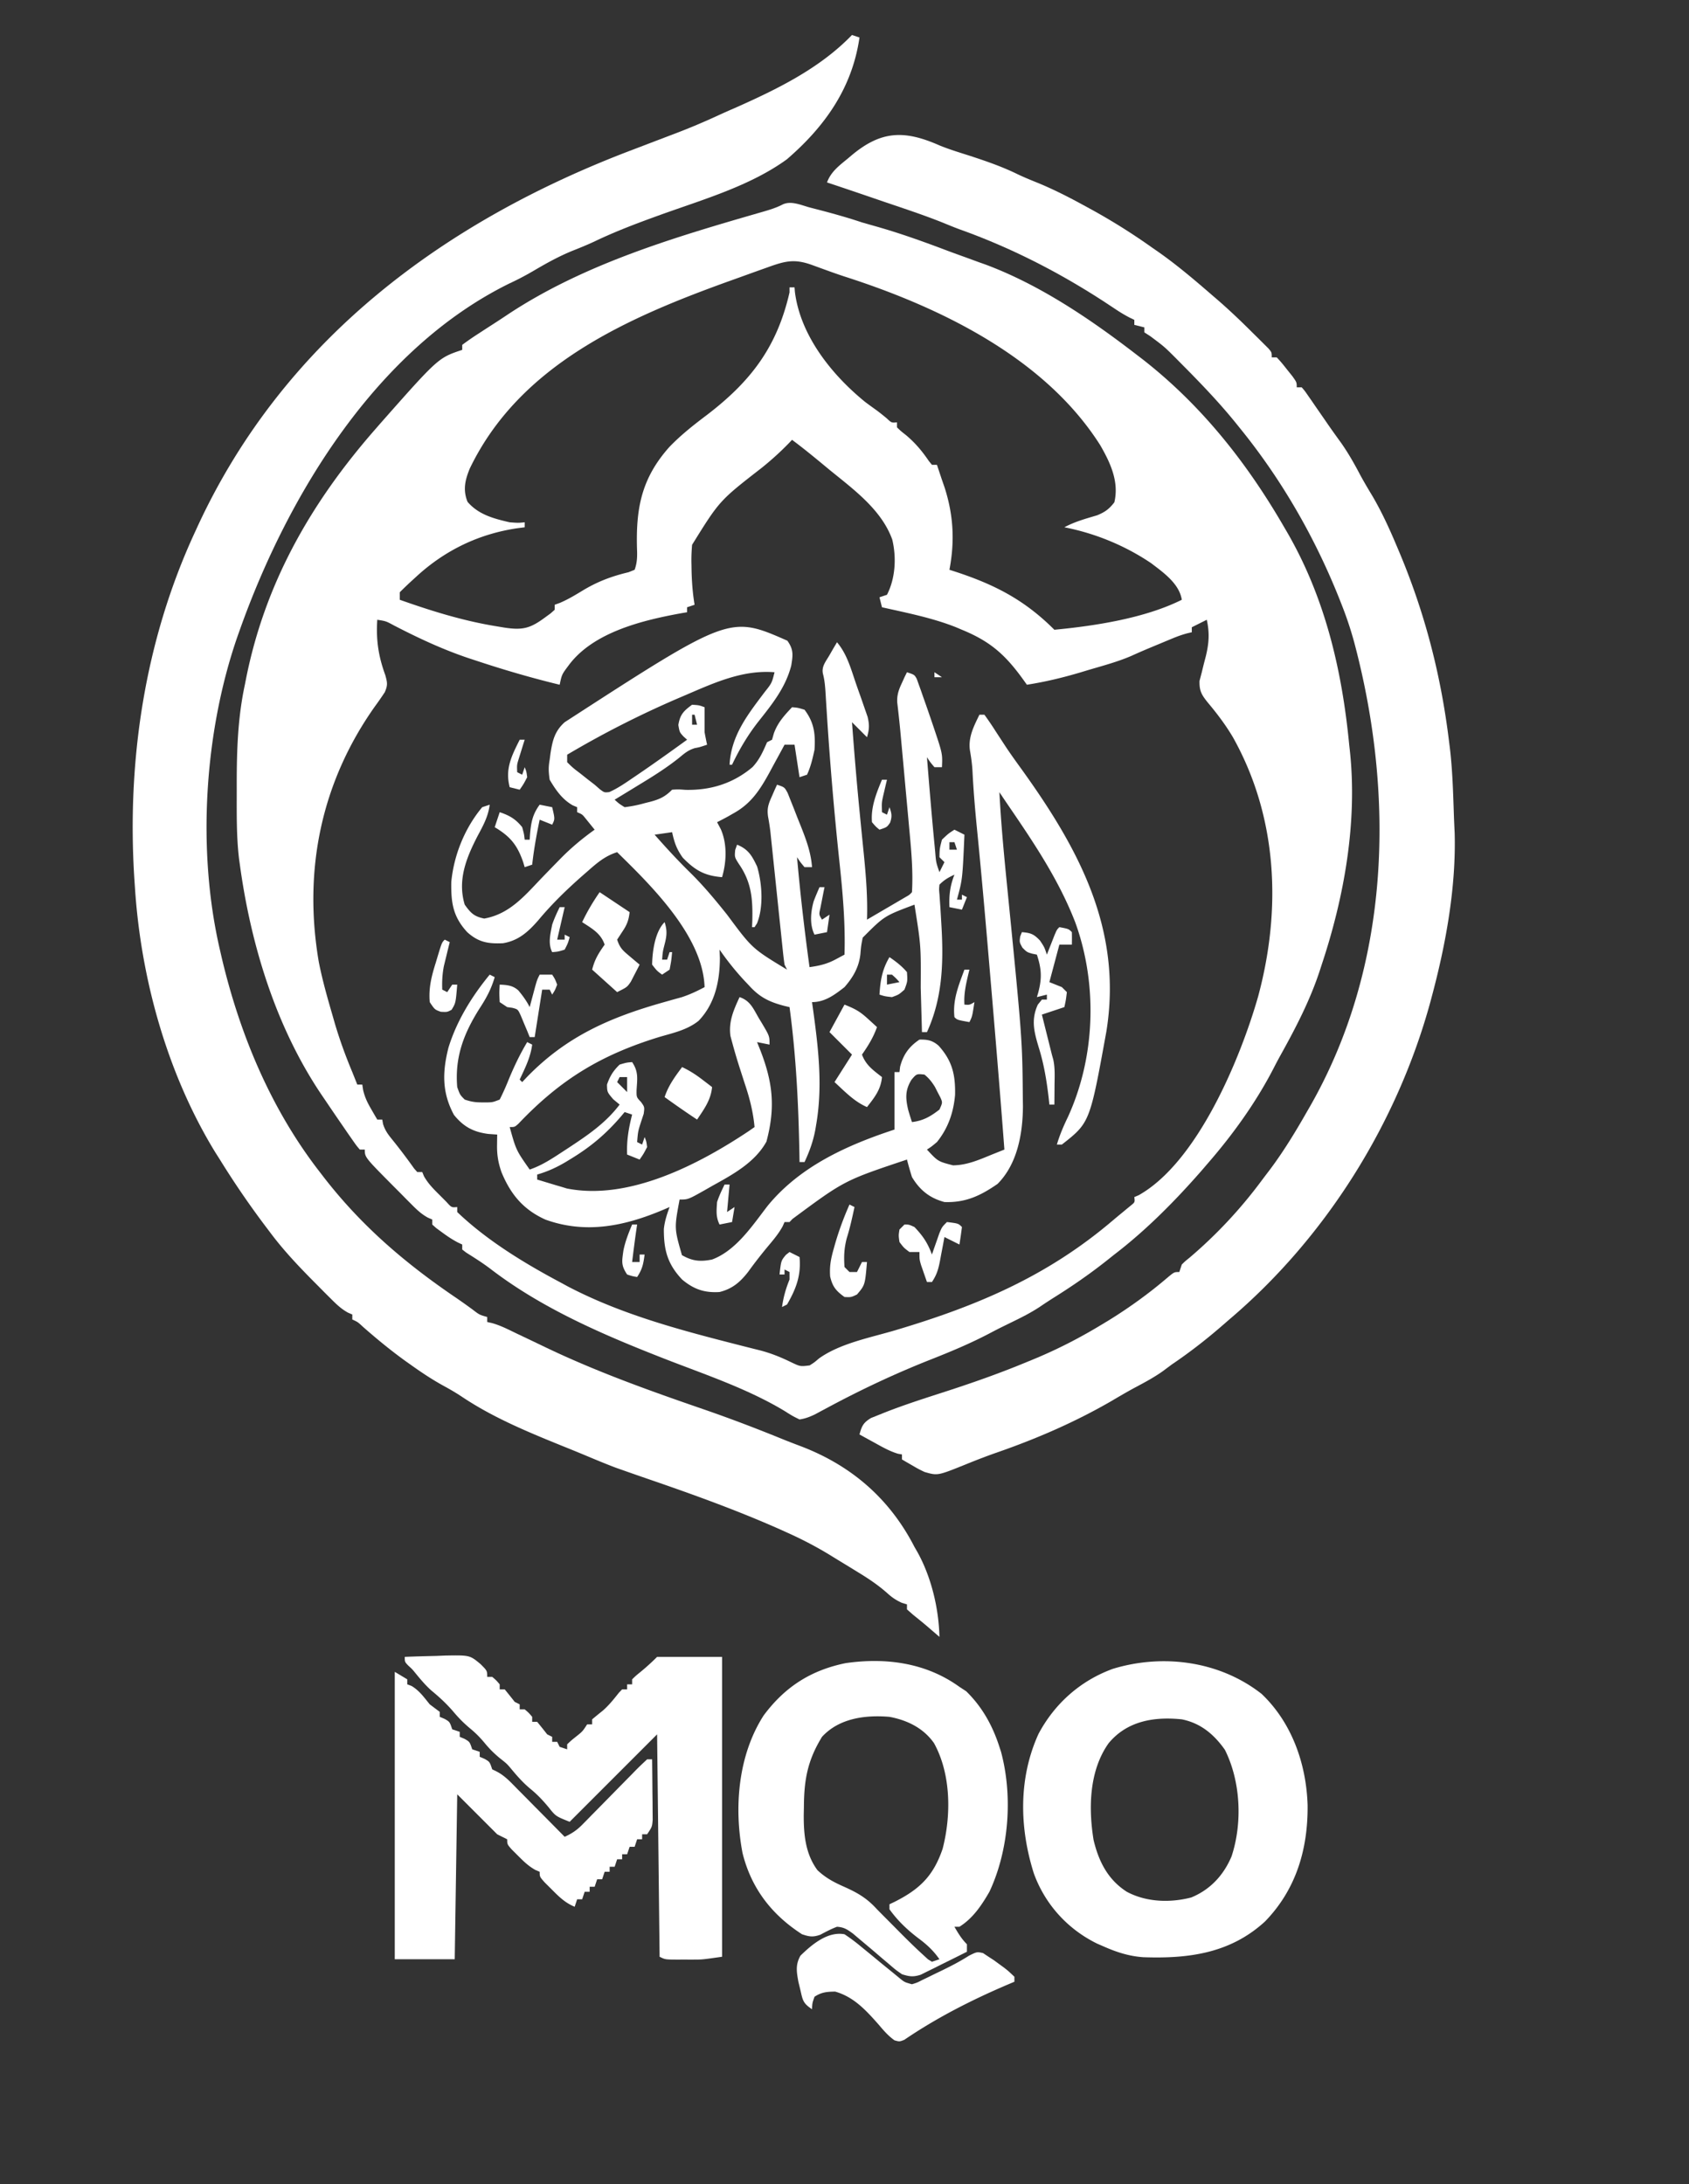
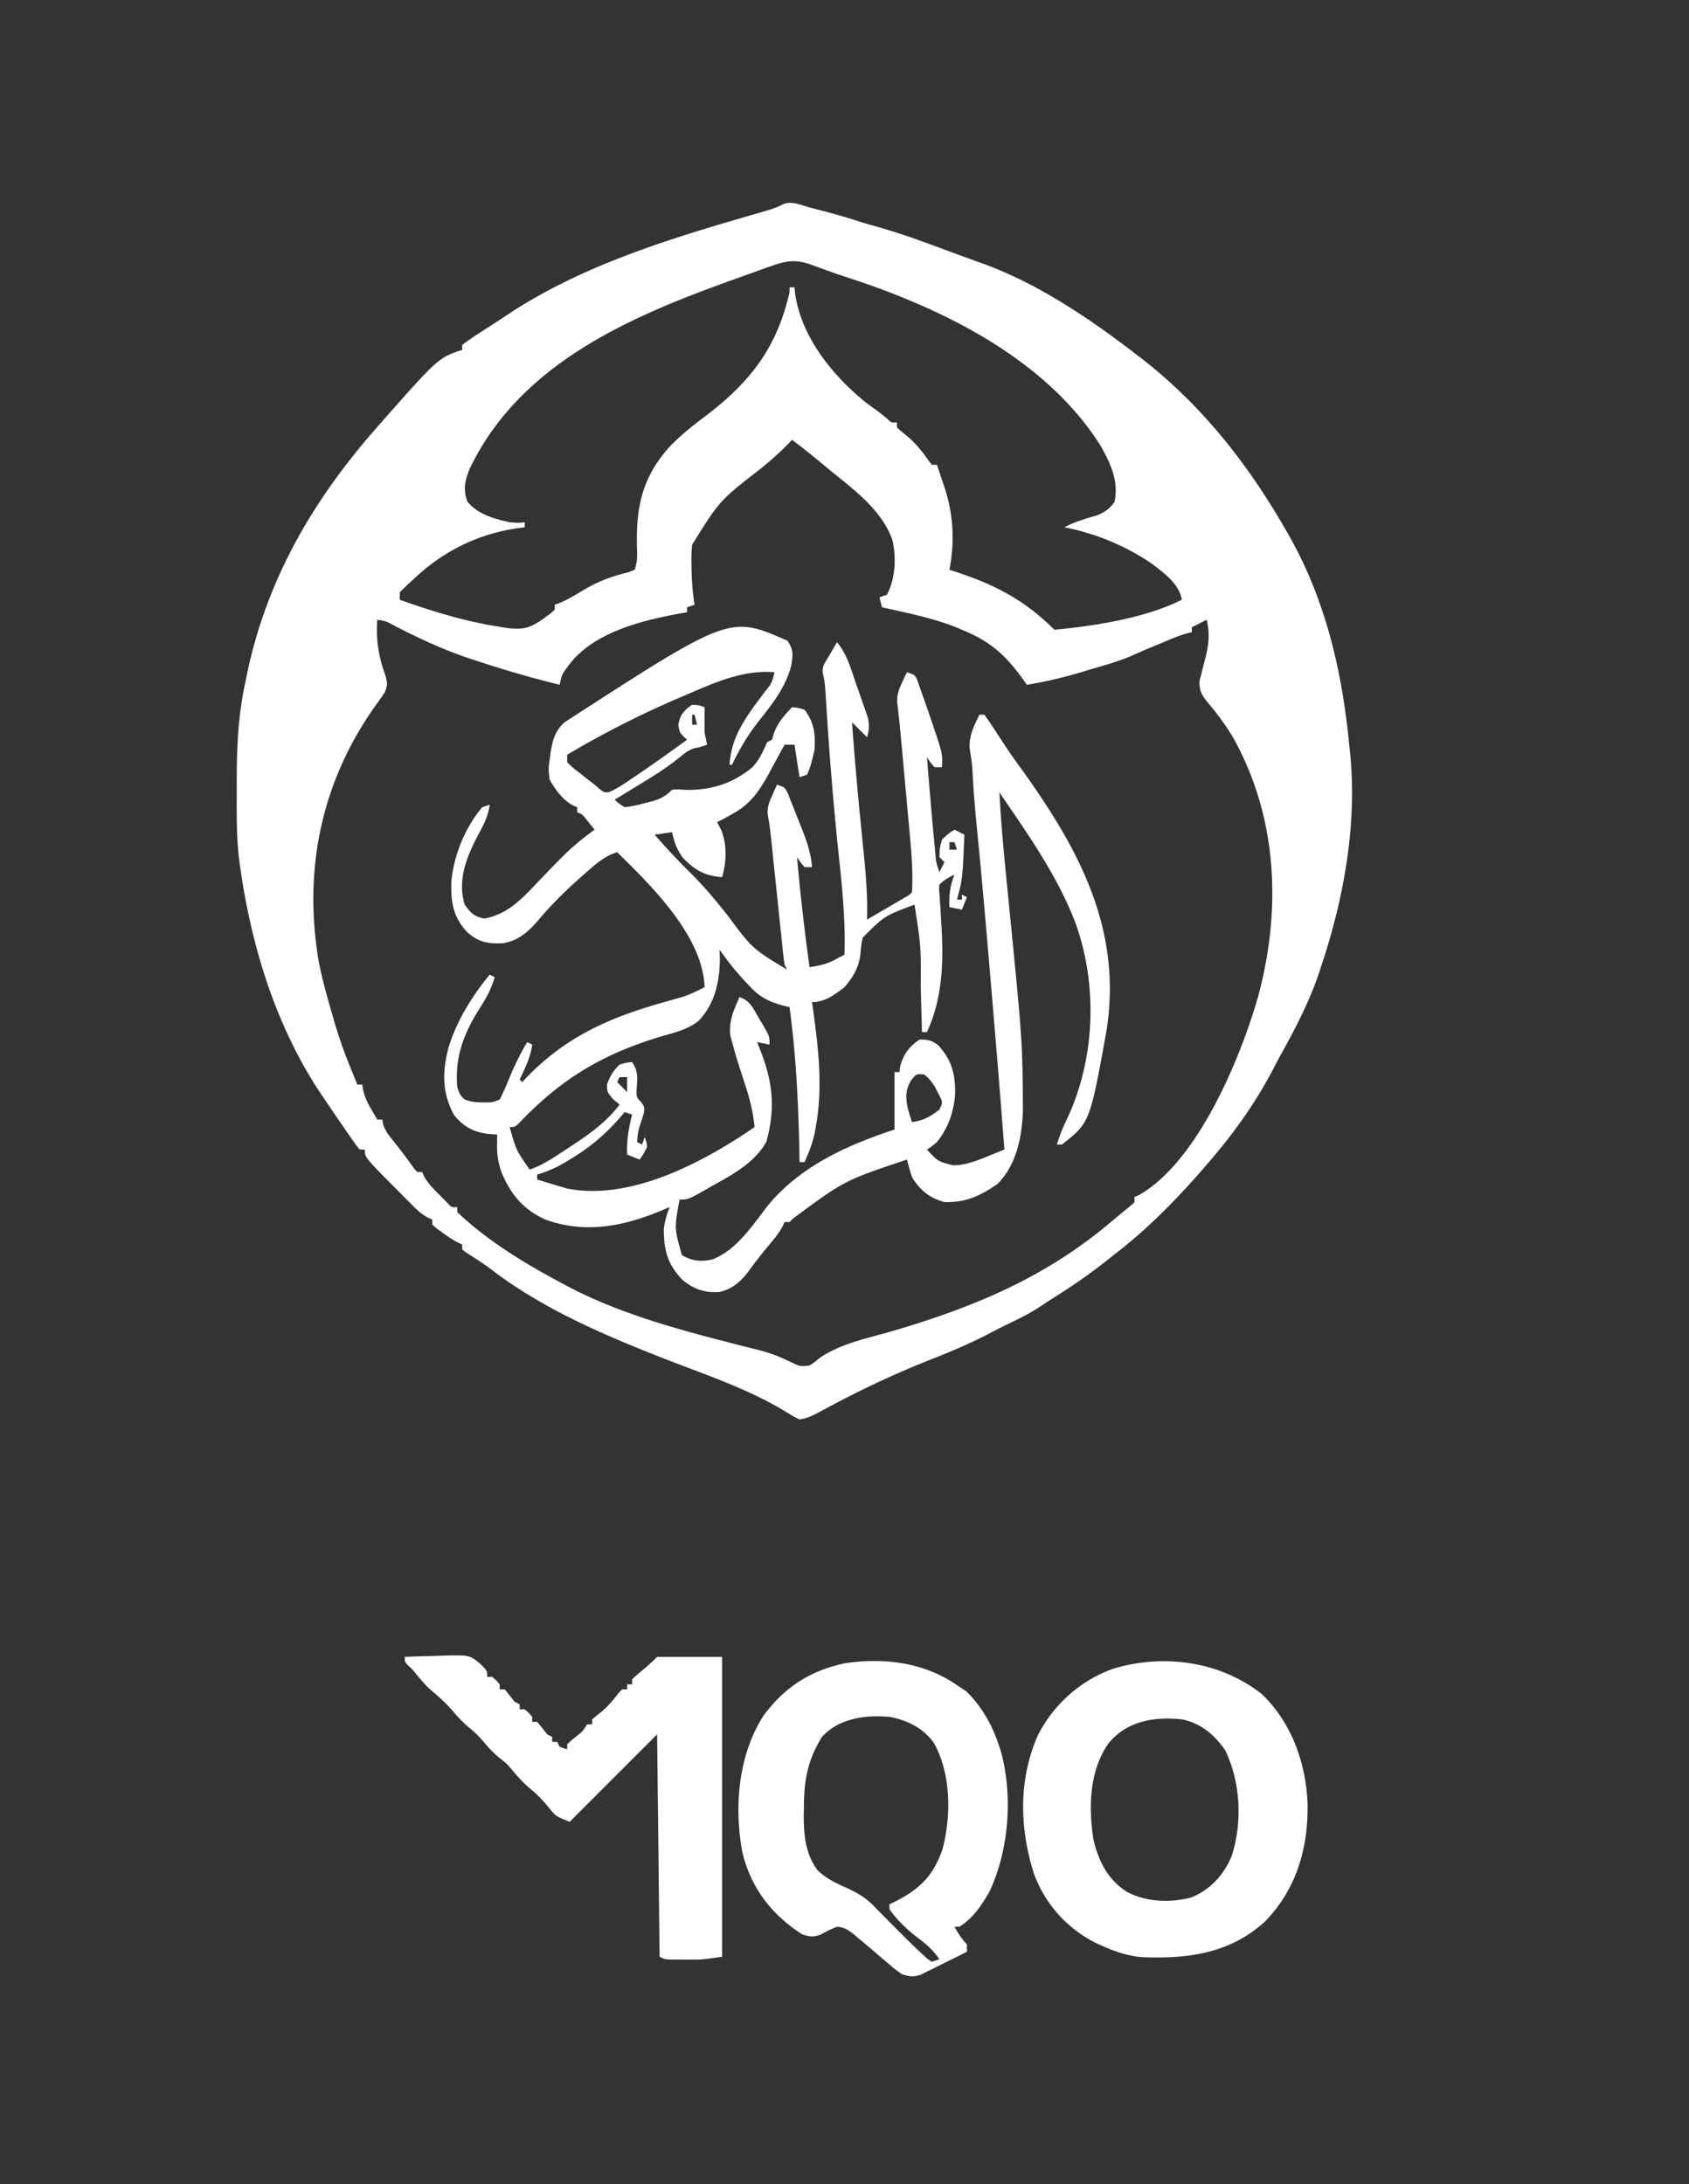
<svg xmlns="http://www.w3.org/2000/svg" width="676" height="874">
  <rect width="100%" height="100%" fill="#333333" stroke="none" />
  <path fill="#FFF" d="m324 83 3.71.96c5.827 1.518 11.58 3.13 17.29 5.04q2.801.806 5.607 1.598c9.631 2.73 18.968 6.08 28.325 9.624 2.7 1.016 5.414 1.992 8.13 2.966L392 105l2.215.777C416.179 113.925 436.583 127.8 455 142l2.555 1.96C481.032 162.339 499.147 185.3 514 211l1.036 1.768C530.296 239.033 537.109 268.002 540 298l.246 2.244c3.11 28.67-2.202 58.593-11.246 85.756l-.645 1.995c-3.941 12.165-9.722 23.243-15.918 34.392a178 178 0 0 0-2.687 5.07C502.616 441.28 493.222 454.298 483 466l-1.953 2.285C470.39 480.467 458.864 492.16 446 502l-3.066 2.441c-6.666 5.28-13.543 10.03-20.743 14.551a198 198 0 0 0-6.195 4.059c-3.083 2.005-6.194 3.645-9.496 5.261l-3.762 1.844-1.907.934c-1.671.83-3.325 1.697-4.976 2.566-7.587 3.967-15.331 7.205-23.293 10.344-14.32 5.65-27.948 12.072-41.508 19.357l-2.597 1.385-2.313 1.246c-2.09.986-3.857 1.682-6.144 2.012-2.785-1.371-2.785-1.371-6.062-3.437-14.978-8.996-31.887-14.568-48.113-20.907-24.183-9.454-48.78-19.98-69.516-35.906-3.122-2.367-6.41-4.443-9.727-6.523L185 500v-2l-1.734-.812c-2.345-1.23-4.39-2.613-6.516-4.188l-2.14-1.562L173 490v-2l-1.74-.755c-2.59-1.427-4.329-3.071-6.412-5.167l-2.354-2.36-2.431-2.468-2.42-2.422C146 463.098 146 463.098 146 460h-2c-1.385-1.63-1.385-1.63-2.977-3.918l-1.77-2.53-1.878-2.74-1.927-2.795c-1.827-2.665-3.64-5.339-5.448-8.017l-1.262-1.853C110.43 411.03 100.41 378.187 96 346l-.294-2.066c-1.12-9.195-.949-18.498-.956-27.747l-.003-2.78c.01-13.363.442-26.299 3.253-39.407l.422-2.145C106.022 233.36 124.43 201.25 150 172l2.266-2.605C175.428 143.19 175.428 143.19 185 140v-2a113 113 0 0 1 6.5-4.5l2.06-1.342q2.153-1.397 4.311-2.783a473 473 0 0 0 5.879-3.871c30.527-20.062 66.547-30.662 101.364-40.704 2.844-.828 5.536-1.617 8.167-2.995 3.358-1.572 7.291.26 10.719 1.195m-16.5 23.875-2.639.938A2734 2734 0 0 0 296 111l-3.262 1.168c-41.17 14.775-84.67 33.545-104.758 75.41-1.859 4.593-2.761 8.468-.855 13.234 4.386 5.117 10.486 6.72 16.875 8.188 3.418.256 3.418.256 6 0v2l-2.937.375c-15.311 2.249-28.856 8.742-40.313 19.25l-2.578 2.352A164 164 0 0 0 160 237v3c12.767 4.512 25.42 8.463 38.813 10.625l3.212.534c7.305 1.08 10.295.234 16.225-4.159l2.14-1.562L222 244v-2l2.094-.758c3.344-1.43 6.298-3.228 9.406-5.117 5.814-3.469 11.423-5.574 18.05-7.14L254 228c1.029-2.811 1.081-5.343.957-8.309-.484-16.334 1.792-28.307 12.957-40.84 4.632-4.816 9.762-8.836 15.086-12.851 17.665-13.542 28-27.216 33-49v-2h2l.156 1.879c2.245 17.526 14.765 33.104 28.09 43.95a203 203 0 0 0 4 2.921c1.596 1.137 3.118 2.377 4.629 3.625 1.944 1.827 1.944 1.827 4.125 1.625v2c1.59 1.53 1.59 1.53 3.625 3.125 3.7 3.116 6.438 6.38 9.148 10.371L373 186h2l2 6 1.07 3.086c3.538 11.033 4.107 21.447 1.93 32.914l1.661.531c16.115 5.22 28.21 11.34 40.339 23.469 16.364-1.558 36.236-4.618 51-12-1.003-6.432-7.305-10.861-12.25-14.625C450.352 218.34 438.287 213.378 426 211c4.17-2.266 8.593-3.457 13.125-4.805 3.165-1.316 4.792-2.483 6.875-5.195 1.969-8.252-1.623-15.884-5.66-22.875-22.169-34.96-64.006-55.171-102.266-67.452a208 208 0 0 1-6.566-2.278l-2.195-.791q-2.225-.805-4.446-1.618c-6.917-2.482-10.633-1.524-17.367.889M317 176l-1.145 1.215c-3.495 3.61-7.126 6.885-11.043 10.035C287.969 200.332 287.969 200.332 277 218c-.23 2.743-.336 5.214-.25 7.938l.033 2.119c.101 4.712.443 9.297 1.217 13.943l-3 1v2l-1.625.262c-15.738 2.821-35.967 7.561-45.875 21.113-2.635 3.523-2.635 3.523-3.5 7.625-11.157-2.704-22.1-5.89-33-9.5l-3.394-1.113c-10.45-3.508-20.215-8.082-29.99-13.143-3.147-1.702-3.147-1.702-6.616-2.244-.525 8.101.443 14.55 3.223 22.188.827 2.993 1.005 4.015-.223 6.812a137 137 0 0 1-4 5.75c-21.434 30.312-28.684 65.408-22.416 102.125 1.398 7.144 3.38 14.142 5.416 21.125l1.074 3.738c1.957 6.583 4.273 12.931 6.926 19.262q1.005 2.499 2 5h2l.34 2.2c.69 2.926 1.715 5.023 3.222 7.613l1.38 2.394L151 448h2c.1.572.199 1.145.3 1.734.84 2.72 2.093 4.313 3.887 6.516a236 236 0 0 1 8.551 11.316L167 469h2l.688 1.672c1.7 3.015 3.86 5.14 6.312 7.578l2.688 2.703c2.047 2.268 2.047 2.268 4.312 2.047v2c11.733 11.243 26.723 20.398 41 28l3.242 1.762c21.865 11.447 45.816 17.678 69.61 23.742l2.54.648q2.305.585 4.612 1.155c4.512 1.156 8.478 2.77 12.683 4.818 3.6 1.71 3.6 1.71 7.36 1.25 1.925-1.223 1.925-1.223 3.687-2.743 8.457-6.09 20.63-8.367 30.548-11.31 32.688-9.725 60.668-21.495 86.914-43.793a294 294 0 0 1 3.819-3.179l1.946-1.612 1.767-1.448c1.506-1.225 1.506-1.225 1.272-3.29l1.742-.73c23.663-13.306 40.807-55.015 47.801-79.497 9.414-34.898 7.823-71.723-10.016-103.652-2.94-4.992-6.43-9.608-10.16-14.038-2.45-3.059-3.379-4.638-3.273-8.61L481 269c.39-1.607.39-1.607.79-3.246l.835-3.192c1.273-5.326 1.525-9.23.375-14.562l-6 3v2l-1.759.405c-2.131.566-4.07 1.272-6.104 2.118l-2.19.907-2.26.945-2.224.922c-3.25 1.35-6.478 2.71-9.678 4.176-5.499 2.36-11.304 3.902-17.035 5.59-1.164.35-2.328.702-3.527 1.064-7.025 2.08-13.982 3.747-21.223 4.873l-1.758-2.45C402.198 261.854 396.23 256.605 385 252l-2.418-1.027c-9.51-3.765-19.63-5.728-29.582-7.973l-1-4 3-1c3.395-6.591 3.826-14.915 2.125-22.062C352.809 203.91 341.571 195.809 332 188q-1.602-1.325-3.203-2.652c-3.876-3.197-7.757-6.36-11.797-9.348" />
-   <path fill="#FFF" d="m341 14 3 1c-2.918 20.192-13.816 35.603-29.062 48.75-14.764 10.704-33.69 16.11-50.646 22.227-8.951 3.232-17.732 6.51-26.323 10.632-2.933 1.374-5.895 2.577-8.906 3.766-5.254 2.151-10.116 4.817-14.997 7.69-3.256 1.915-6.512 3.665-9.941 5.248C150.666 139.469 115.129 198.236 96 252l-.968 2.72C81.722 293.1 78.8 340.324 88 380l.797 3.47C96.1 414.206 108.526 443.94 128 469l1.476 1.92c15.083 19.508 32.445 34.381 52.774 48.205a245 245 0 0 1 6.875 4.875c2.754 2.116 2.754 2.116 5.875 3v2l1.776.4c3.536.954 6.747 2.643 10.036 4.225l4.625 2.195a2040 2040 0 0 1 6.5 3.113c20.502 9.864 41.905 17.504 63.395 24.91 10.926 3.768 21.666 7.861 32.365 12.231 2.16.868 4.328 1.702 6.506 2.52C340.614 586.303 356.038 599.615 366 619l1.09 1.887c5.634 10.068 8.638 22.66 8.91 34.113l-1.32-1.137-1.805-1.55-1.918-1.653a240 240 0 0 0-5.394-4.41L363 644v-2l-2.062-.625c-2.636-1.234-4.031-2.237-6.133-4.148-3.643-3.181-7.49-5.725-11.618-8.227a663.621 663.621 0 0 0-6.014-3.683 520 520 0 0 1-4.561-2.798c-5.711-3.507-11.499-6.528-17.612-9.269l-2.835-1.279c-17.295-7.683-35.121-14.086-53.01-20.23a1305 1305 0 0 1-9.655-3.366l-2.969-1.04c-4.165-1.575-8.262-3.29-12.368-5.015a740 740 0 0 0-8.917-3.644c-13.796-5.59-27.774-11.353-40.207-19.653-2.436-1.622-4.832-3.03-7.398-4.421-4.507-2.472-8.707-5.247-12.891-8.227l-2.2-1.556c-5.97-4.281-11.585-8.898-17.109-13.737-2.246-2.085-2.246-2.085-4.441-3.082v-2l-1.722-.739c-2.699-1.494-4.542-3.266-6.727-5.445l-2.557-2.544-2.681-2.71c-.907-.912-1.813-1.825-2.746-2.766-5.921-6.013-11.53-12.015-16.567-18.796l-1.273-1.68A351 351 0 0 1 88 464l-1.762-2.77C66.968 429.83 56.353 391.64 54 355l-.199-2.871C50.705 304.544 57.904 256.4 78 213l1.292-2.814C113.892 135.739 177.891 88.476 253 60q5.165-1.966 10.327-3.941 3.314-1.268 6.631-2.522a271 271 0 0 0 17.657-7.433 252 252 0 0 1 6.572-2.916C311.026 35.704 328.056 27.412 341 14" />
-   <path fill="#FFF" d="M375.96 58.162c4.01 1.648 8.166 2.887 12.29 4.213 6.54 2.14 12.912 4.334 19.1 7.373 2.706 1.278 5.443 2.4 8.22 3.514 6.297 2.61 12.267 5.655 18.243 8.926l3.158 1.72C445.311 88.51 453.241 93.485 461 99l2.895 2.008C471.298 106.24 478.159 112.065 485 118l1.875 1.606c5.075 4.377 9.885 8.971 14.625 13.707l2.203 2.166 2.078 2.072 1.877 1.864C509 141 509 141 509 143h2c1.945 2.117 1.945 2.117 4.125 4.875l2.195 2.742C519 153 519 153 519 155h2c1.218 1.402 1.218 1.402 2.574 3.367l1.513 2.17 1.6 2.338 3.27 4.719 1.592 2.312c1.742 2.514 3.535 4.99 5.326 7.469 2.835 4.054 5.213 8.263 7.511 12.64 1.562 2.889 3.227 5.687 4.927 8.497 3.764 6.436 6.794 13.06 9.687 19.926l.779 1.837C570.303 245.167 576.744 270.185 580 297l.28 2.216c1.074 8.967 1.312 17.984 1.62 27.003.084 2.324.19 4.646.303 6.969.628 21.879-3.541 44.75-9.203 65.812l-.549 2.057C559.121 449.69 530.543 495.326 492 528q-1.573 1.365-3.145 2.734C482.487 536.242 475.983 541.282 469 546a876 876 0 0 0-3.437 2.563c-3.65 2.614-7.553 4.68-11.512 6.785-3.19 1.727-6.302 3.56-9.426 5.402-14.54 8.385-29.739 14.955-45.574 20.46-4.305 1.5-8.535 3.145-12.756 4.865C375.26 590.521 375.26 590.521 370 589c-2.457-1.191-2.457-1.191-4.812-2.562l-2.395-1.38L361 584v-2l-1.578-.277c-3.298-.984-6.179-2.624-9.172-4.285l-1.824-.999Q346.21 575.225 344 574c.923-3.421 1.545-4.724 4.627-6.59l3.377-1.347 1.865-.752c7.897-3.119 15.991-5.705 24.068-8.311 11.203-3.623 22.189-7.476 33.063-12l2.442-.999c9.641-3.973 18.65-8.596 27.558-14.001l2.895-1.746c8.331-5.161 16.293-10.929 23.73-17.316C470 509 470 509 472 509l1-3c1.355-1.332 1.355-1.332 3.188-2.812a185.4 185.4 0 0 0 28.619-30.584 410 410 0 0 1 3.334-4.4C513.69 460.818 518.432 453.012 523 445l1.228-2.124C556.547 386.45 558.378 318.586 542 257a143 143 0 0 0-5-15l-.912-2.317C526.215 214.906 512.854 191.692 496 171l-1.28-1.593c-6.573-8.124-13.733-15.62-21.095-23.032l-2.595-2.623c-4.987-5.005-4.987-5.005-10.632-9.213L458 133v-2l-4-1v-2l-1.778-.857c-2.026-1.042-3.876-2.166-5.769-3.428l-2.035-1.344-2.168-1.433c-18.375-11.982-37.624-21.839-58.3-29.214-2.124-.788-4.211-1.646-6.305-2.51-7.683-3.095-15.555-5.674-23.395-8.339l-4.77-1.629A2335 2335 0 0 0 331 73c1.575-4.28 4.833-6.694 8.25-9.5l1.7-1.434c11.796-9.835 21.092-10.039 35.01-3.904" />
  <path fill="#FFF" d="M315.125 256.375c2.532 3.545 2.249 5.713 1.566 9.926-2.279 8.897-7.734 15.59-13.32 22.648-4.164 5.357-7.46 10.923-10.371 17.051h-1c.649-11.682 7.165-19.91 14-29 2.912-3.66 2.912-3.66 4-8-12.69-1.031-24.112 4.207-35.562 9.125l-3.398 1.45A387 387 0 0 0 227 302v3c2.314 2.27 2.314 2.27 5.25 4.5l2.953 2.344L238 314l2.11 1.844c1.78 1.321 1.78 1.321 3.71 1.12 3.257-1.44 6.128-3.397 9.055-5.401l1.97-1.332c6.805-4.622 13.493-9.407 20.155-14.231l-1.469-1.32C272 293 272 293 271.5 290.125c.671-4.194 2.11-5.64 5.5-8.125 2.813.188 2.813.188 5 1v10c.31 1.671.64 3.339 1 5-3 1-3 1-4.934 1.367-2.575.79-4.06 2.037-6.125 3.762-5.072 4.068-10.45 7.442-16.003 10.808l-2.913 1.784A2016 2016 0 0 1 246 320c1.775 1.608 1.775 1.608 4 3 2.878-.362 5.303-.845 8.063-1.625l2.181-.543c3.846-1.021 6.005-2.065 8.756-4.832 2.46-.152 2.46-.152 5.375.063 10.078.219 19.08-2.569 26.82-9.118 2.797-3.015 4.183-6.182 5.805-9.945l2-1 .75-2.625c1.596-4.31 4.136-7.065 7.25-10.375 2.313.188 2.313.188 5 1 3.856 5.095 4.405 9.719 4 16-.736 3.431-1.516 6.812-3 10l-3 1-2-13h-4l-.839 1.557c-1.276 2.36-2.562 4.714-3.849 7.068l-1.318 2.45c-3.734 6.803-7.233 12.338-14.182 16.238l-2.605 1.488c-1.39.755-2.792 1.491-4.207 2.199l1.5 2.813c2.58 5.965 2.293 13.011.5 19.187-7.07-.566-10.833-2.783-15.75-7.812-2.495-3.535-3.332-6.017-4.25-10.188l-7 1c4.674 5.32 9.438 10.482 14.5 15.438 5.266 5.214 9.879 10.78 14.5 16.562 10.048 13.553 10.048 13.553 24 22l-1-2a127 127 0 0 1-.648-5.272l-.354-3.339-.373-3.623-.392-3.715q-.516-4.899-1.025-9.798-.716-6.88-1.44-13.76-.387-3.664-.766-7.326l-.354-3.377c-.1-.975-.202-1.95-.307-2.956a97 97 0 0 0-.93-6.023c-.494-3.38.147-5.093 1.526-8.186l1.153-2.648L311 314c3 1 3 1 4.243 3.297l1.202 3.023 1.325 3.313 1.355 3.492 1.379 3.422c2.168 5.493 4.068 10.542 4.496 16.453h-3c-1.687-2-1.687-2-3-4 1.291 14.723 2.994 29.357 5 44 3.846-.523 6.95-1.232 10.375-3.062L338 382c.376-12.318-.662-24.314-1.966-36.553a1412 1412 0 0 1-5.133-60.394l-.166-2.593q-.152-2.376-.292-4.753c-.174-2.75-.352-5.361-1.055-8.032-.678-2.927 1.098-4.937 2.55-7.425l1.714-2.984L335 257c4.021 4.762 5.563 10.616 7.554 16.417.694 2.015 1.41 4.023 2.126 6.03q.67 1.93 1.336 3.862l1.227 3.525c.77 3.218.696 5.032-.243 8.166l-6-6c.876 11.876 1.86 23.738 3.023 35.59l.273 2.793q.679 6.947 1.383 13.892c.888 8.933 1.63 17.733 1.321 26.725q4.22-2.466 8.438-4.937l2.431-1.42 2.315-1.358 2.142-1.254c1.643-.923 1.643-.923 2.674-2.031.499-8.372-.277-16.74-1.059-25.07l-.329-3.644q-.519-5.706-1.05-11.411l-.697-7.676q-.64-7.058-1.292-14.114c-.095-1.027-.19-2.054-.286-3.112a398 398 0 0 0-.61-5.88l-.3-2.696-.276-2.35c-.144-2.918.602-5.053 1.837-7.672l1.152-2.54L363 269c3 1 3 1 3.92 2.651l.764 2.146.867 2.388.887 2.565.924 2.6A687 687 0 0 1 373 289c.235.69.47 1.38.71 2.09 3.535 10.53 3.535 10.53 3.29 15.91h-3c-1.687-2-1.687-2-3-4 .95 11.798 1.92 23.594 3.063 35.375l.24 2.554c.336 4.167.336 4.167 1.697 8.071l2-4-2-2c.063-3.375.063-3.375 1-7 2.563-2.437 2.563-2.437 5-4l4 2c-.779 17.856-.779 17.856-3 26h2v-2l2 1-2 5-5-1c-.193-4.824.243-8.496 2-13-2.468 1.152-4.048 2.048-6 4-.184 1.874-.184 1.874.023 4.008l.158 2.466.194 2.651q.165 2.745.32 5.492l.161 2.765c.79 14.417.253 28.323-5.856 41.618h-2l-.076-2.807q-.144-5.261-.296-10.523-.065-2.257-.125-4.515c.102-16.771.102-16.771-2.503-33.155-12.06 4.515-12.06 4.515-20.719 13.207-.637 3.285-.637 3.285-.922 6.61-.594 5.267-2.914 9.217-6.359 13.183-3.994 3.104-7.832 6-13 6l.402 2.86c2.12 15.406 3.923 30.56 1.286 46.015l-.357 2.126c-.87 4.679-2.32 8.685-4.331 12.999h-2l-.044-2.784C319.605 442.3 318.666 422.76 316 403l-1.968-.456c-6.194-1.614-10.01-3.491-14.282-8.231l-1.524-1.605A110.6 110.6 0 0 1 288 380l.125 3.375c-.033 9.253-1.977 18.321-8.523 25.113-4.509 3.61-10.017 4.806-15.477 6.387-23.399 7.141-39.713 16.982-56.602 34.762C206 451 206 451 204 451c2.567 9.256 2.567 9.256 8 17 4.89-1.665 8.96-4.376 13.25-7.187l2.292-1.497C235.227 454.254 242.404 449.4 248 442l-2.562-2.125C243 437 243 437 242.938 434c1.214-3.429 2.452-5.463 5.062-8 2.75-.812 2.75-.812 5-1 2.651 3.977 2.036 6.664 1.777 11.309-.022 2.762-.022 2.762 1.809 4.691 1.414 2 1.414 2 1.05 4.691l-.949 2.872c-1.333 4.135-1.333 4.135-1.687 8.437l2 1 1-3c.688 1.688.688 1.688 1 4-1.437 2.75-1.437 2.75-3 5l-5-2c-.24-5.633.615-10.545 2-16l-3-1-1.285 1.54c-6.1 7.158-12.26 12.336-20.278 17.21l-1.931 1.18c-3.738 2.216-7.302 3.852-11.506 5.07v2q2.374.72 4.75 1.438l2.672.808L225 475l1.875.578c24.801 4.924 52.714-9.59 72.68-22.879L302 451c-.57-6.094-1.932-11.46-3.875-17.25q-.814-2.512-1.621-5.027l-.785-2.445a220 220 0 0 1-2.656-9.09l-.715-2.645c-.791-5.785 1.295-10.419 3.652-15.543 4.297 1.432 5.515 4.646 7.688 8.375.415.686.83 1.372 1.26 2.078C308 414.606 308 414.606 308 418l-5-1 1.313 3.262c5.03 12.974 6.096 22.92 2.44 36.57-4.642 8.386-13.48 13.157-21.628 17.668l-2.836 1.625C275.41 480 275.41 480 272 480c-2.146 11.484-2.146 11.484.938 22.25 4.211 2.407 7.326 2.699 12.062 1.75 9.627-3.577 16.22-13.692 22.25-21.5 12.924-15.773 31.717-24.25 50.75-30.5v-23h2l.25-2.125c1.267-4.859 3.594-8.104 7.75-10.875 3.208-.071 5.187.3 7.652 2.422 5.486 6.062 6.767 11.633 6.602 19.7-.625 7.08-2.768 13.305-7.254 18.878-2.25 1.875-2.25 1.875-4 3 4.41 4.76 4.41 4.76 10.438 6.313 5.592-.052 10.454-2.22 15.562-4.313q2.5-1.001 5-2c-1.798-23.727-3.778-47.439-5.804-71.147l-.576-6.759c-1.447-17.013-2.958-34.016-4.651-51.007-.76-7.681-1.393-15.346-1.77-23.056-.177-2.694-.552-5.25-1.012-7.906-.683-5.197 1.581-9.537 3.813-14.125h2a128 128 0 0 1 4.5 6.625q1.36 2.09 2.727 4.176l1.403 2.143c2.007 3.011 4.12 5.94 6.245 8.868 22.985 31.953 40.484 64.255 33.945 104.892-6.622 36.511-6.622 36.511-17.82 45.296h-2c1.142-3.841 2.632-7.344 4.375-10.937 11.057-24.071 11.982-53.163 3-77.938-6.585-17.025-16.564-31.843-26.822-46.851A568 568 0 0 1 400 317c.637 12.423 1.806 24.77 3.042 37.146 6.128 61.667 6.128 61.667 6.333 85.604l.042 2.99c-.073 10.897-2.222 23.065-10.167 31.01-6.793 4.703-12.796 7.568-21.25 7.25-5.91-1.576-9.884-4.79-13-10-.724-2.316-1.4-4.648-2-7-25.034 8.372-25.034 8.372-45.8 23.75L316 489h-2l-.738 1.676c-1.526 2.81-3.395 5.06-5.45 7.512-2.932 3.504-5.71 7.04-8.375 10.75-3.201 4.1-6.316 6.791-11.437 8.062-6.032.39-10.328-1.089-15-5-5.912-6.25-7.337-11.91-7.3-20.254.341-3.122 1.216-5.806 2.3-8.746l-2.379 1.023c-15.442 6.556-31.03 9.878-47.297 4.012-8.859-3.992-13.922-10.071-17.597-18.957-1.303-3.724-1.848-6.871-1.79-10.828l.028-2.422L199 454l-3.562-.25c-5.936-.767-9.922-2.865-13.75-7.625-4.838-8.96-4.66-17.19-2.188-26.937 3.346-10.809 9.348-20.465 16.5-29.188l2 1c-1.343 4.626-3.248 8.225-5.875 12.25-6.458 10.138-10.147 19.642-9.125 31.75 1.097 3.093 1.097 3.093 3 5 2.676.892 4.254 1.135 7 1.125l2.063.008c2.156-.067 2.156-.067 4.937-1.133a99 99 0 0 0 3.438-7.625c2.201-5.373 4.582-10.384 7.562-15.375l2 1c-.654 5.07-2.855 9.42-5 14l1 1 1.8-1.906c15.862-16.38 33.315-23.972 54.816-30.037l3.798-1.077 3.405-.94c3.257-1.065 6.16-2.433 9.181-4.04-.666-20.308-21.128-40.436-35-54-4.838 1.519-8.018 4.273-11.75 7.563l-1.87 1.627c-6.417 5.638-12.475 11.489-17.942 18.06-4.05 4.633-7.944 8.188-14.18 9.191-5.903.248-9.73-.356-14.258-4.441-5.746-6.225-6.513-11.84-6.375-20.105 1.04-10.796 5.407-21.54 12.375-29.895l3-1c-.605 4.815-2.687 8.479-4.937 12.688-4.444 8.63-8.029 17.528-5.063 27.312 2.403 3.365 3.744 4.749 7.813 5.563 10.21-1.802 16.293-9.253 23.125-16.375q3.096-3.208 6.214-6.395l1.506-1.54c4.145-4.179 8.556-7.836 13.342-11.253l-2.375-2.937c-.44-.546-.882-1.091-1.336-1.653-1.256-1.543-1.256-1.543-3.289-2.41v-2l-1.766-.742c-4.187-2.357-6.83-6.167-9.234-10.258-.467-3.266-.533-4.908 0-8 .11-.84.22-1.68.332-2.547.816-5.157 1.671-8.856 5.668-12.453 66.074-42.768 66.074-42.768 89.125-32.625M277 286v4h2l-1-4zm103 51v3h3l-1-3zm-15.187 95.063c-2.534 4.105-2.423 7.285-1.352 11.94.468 1.68.998 3.34 1.539 4.997 4.517-.531 7.42-2.234 11-5 1.28-2.826 1.28-2.826.328-4.937L375.25 437l-1.047-2.062c-1.24-1.997-2.374-3.46-4.203-4.938-3.137-.343-3.137-.343-5.187 2.063M248 431l-1 2 4 4v-6zM504.938 677.813c12.155 11.573 17.888 28.038 18.416 44.517.17 17.555-4.572 33.723-17.05 46.557-13.926 12.77-30.631 14.939-48.772 14.292-5.569-.394-10.452-1.949-15.532-4.179l-2.879-1.25c-11.828-5.79-20.842-15.725-25.336-28.094-5.799-18.324-6.19-38.095 1.84-55.781 6.472-12.194 16.824-21.38 29.82-26.098 20.116-6.12 42.747-3.093 59.493 10.035m-61.239 19.761c-7.766 10.928-8.095 25.873-6.012 38.676 2.037 8.598 5.74 15.92 13.313 20.75 7.77 4.163 17.298 4.483 25.793 2.273 7.598-3.13 12.92-8.87 16.121-16.433 4.433-13.403 3.663-30.027-2.664-42.653-4.369-6.189-9.698-10.674-17.25-12.187-11.039-1.146-21.899.616-29.3 9.574M384 675l2.688 1.75c6.42 6.247 10.585 13.78 13.312 22.25l.648 1.996c4.798 17.834 3.177 39.347-4.648 56.004-3.157 5.454-6.576 10.59-12 14h-2c1.522 2.629 2.844 4.844 5 7v3c-3.385 1.71-6.784 3.389-10.187 5.063l-2.909 1.47-2.822 1.377-2.587 1.286c-2.966.956-4.547.736-7.495-.196-2.508-1.75-2.508-1.75-5.125-4l-2.887-2.437L350 781a997 997 0 0 0-5.937-5l-2.653-2.25c-2.315-1.681-3.577-2.57-6.41-2.75-2.354.876-4.465 2.014-6.684 3.188-2.947 1.033-4.366.804-7.316-.188-12.196-7.862-20.32-18.433-23.812-32.5-3.473-18.273-1.793-39.056 8.41-54.996 8.471-11.443 18.893-18.147 32.859-20.996 16.08-2.305 32.15-.18 45.543 9.492m-55 20c-5.83 9.49-7.194 17.272-7.25 28.188l-.062 3.001c-.042 7.875.664 15.664 5.5 22.182 3.358 3.14 6.642 4.849 10.812 6.692 5.307 2.374 9.03 4.55 13 8.937a582 582 0 0 0 3.523 3.559l1.907 1.92 1.945 1.958 1.922 1.948c3.101 3.117 6.24 6.19 9.492 9.15l1.655 1.516L373 785l3-1c-2.39-3.43-4.99-5.84-8.312-8.312-4.48-3.382-8.413-7.107-11.688-11.688v-2l2.16-1.031c10.083-5.103 15.44-10.412 19.113-21.16 3.475-13.43 3.39-29.927-3.46-42.309-4.228-6.018-10.702-9.174-17.813-10.5-9.61-.819-20.139.517-27 8M162 663c4.187-.175 8.373-.281 12.563-.375l3.58-.152c9.864-.166 9.864-.166 14.197 3.425 2.66 2.67 2.66 2.67 2.66 5.102h2c1.625 1.375 1.625 1.375 3 3v2h2a263 263 0 0 1 4 5l2 1v2h2c1.625 1.375 1.625 1.375 3 3v2h2a263 263 0 0 1 4 5l2 1v2h2l1 2 3 1v-2c1.496-1.437 1.496-1.437 3.438-3 2.714-2.145 2.714-2.145 4.562-5h2v-2a219 219 0 0 1 4.273-3.492c2.452-2.14 4.412-4.608 6.43-7.153L249 676h2v-2h2v-2c1.426-1.402 1.426-1.402 3.313-2.937A89 89 0 0 0 263 663h26v120c-7.889 1.127-7.889 1.127-11.113 1.133l-2.092.004-2.108-.012-2.166.012c-5.267-.01-5.267-.01-7.521-1.137l-1-89-35 35c-5.58-2.232-5.58-2.232-8.375-5.75-2.25-2.708-4.464-5.082-7.187-7.312-3.047-2.503-5.47-5.25-7.973-8.286-1.614-1.903-1.614-1.903-4.465-4.152-2.352-1.96-4.078-3.677-6-6-1.904-2.3-3.607-4.004-5.937-5.937-2.501-2.093-4.41-4.037-6.5-6.5-2.735-3.217-5.611-5.88-8.864-8.555-2.365-2.099-4.34-4.452-6.34-6.895-1.35-1.665-1.35-1.665-3.03-3.195C162 665 162 665 162 663" />
-   <path fill="#FFF" d="m158 669 5 3v2l1.688.625c3.172 1.886 4.99 4.53 7.312 7.375a487 487 0 0 0 4 3v2l1.938.813C180 689 180 689 181 692l3 1v2l1.938.813C188 697 188 697 189 700l3 1v2l1.938.813C196 705 196 705 197 708l1.696.833c3.292 1.667 5.608 4.226 8.163 6.831l1.665 1.673c1.747 1.758 3.486 3.523 5.226 5.288l3.559 3.586Q221.66 730.598 226 735c2.857-1.295 4.893-2.652 7.084-4.89l1.74-1.758 1.84-1.891 1.92-1.942q3.026-3.066 6.041-6.144a2897 2897 0 0 1 7.977-8.102l1.852-1.903c1.478-1.495 3.008-2.938 4.546-4.37h2c.058 4.437.094 8.875.125 13.313.017 1.262.034 2.525.05 3.826l.02 3.662.032 3.38C261 731 261 731 259 734h-2v2h-2l-1 3h-2l-1 3h-2v2h-2l-1 3h-2v2h-2l-1 3h-2l-1 3h-2v2h-2l-1 3h-2l-1 3c-3.856-1.586-6.332-4.065-9.25-7l-2.703-2.687C216 751 216 751 216 749l-1.703-.719c-2.816-1.57-4.777-3.496-7.047-5.781l-2.422-2.406C203 738 203 738 203 736l-4-2-16-16-1 66h-24zM338 774a72 72 0 0 1 6.688 5 763.45 763.45 0 0 1 7.313 6q2.837 2.32 5.686 4.625l2.325 1.914c2.023 1.643 2.023 1.643 4.988 2.461 2.054-.627 2.054-.627 4.203-1.73l2.473-1.186 2.574-1.271 2.527-1.213c3.816-1.848 7.474-3.738 11.047-6.022C391 781 391 781 393.441 781.528l2.122 1.41 2.28 1.484L400 786l1.906 1.39c1.656 1.298 1.656 1.298 4.094 3.61v2l-3.305 1.398c-14.212 6.111-27.942 13.114-40.75 21.836-1.945.766-1.945.766-3.941.2-2.48-1.775-4.229-3.787-6.192-6.121-5.078-5.755-10.014-11.237-17.562-13.375-3.384.065-5.401.219-8.25 2.062-.894 2.548-.894 2.548-1 5-3.69-2.46-3.706-3.602-4.687-7.812l-.762-3.145c-.732-4.043-1.227-6.844.824-10.48 4.571-4.463 10.892-9.807 17.625-8.563M338 402c4.257 1.703 6.103 2.687 9.313 5.625l2.113 1.914L351 411c-1.45 4.11-3.511 7.433-6 11 1.583 4.274 4.506 6.265 8 9-.457 5.027-2.992 8.149-6 12-5.184-2.259-8.86-6.226-13-10l7-11-2.25-2.25L332 413zM240 357l12 8c-.407 3.461-1.126 5.185-3.125 8.125L247 376c1.15 3.453 2.32 4.38 5.063 6.688l2.222 1.886L256 386a288 288 0 0 1-2.25 4.375l-1.266 2.46C251 395 251 395 247 397l-10-9c1.035-4.139 2.57-6.55 5-10-1.517-4.55-5.169-6.5-9-9 2.038-4.279 4.316-8.113 7-12M424 371c3.692.692 3.692.692 5 2 .04 1.666.043 3.334 0 5h-5l-4 15 5 2 2 2c-.375 3.125-.375 3.125-1 6l-9 3 .84 3.36L421 422l.555 2c.751 3.375.547 6.81.507 10.25l-.013 2.258q-.02 2.745-.049 5.492h-2l-.297-2.79c-.8-6.778-1.825-13.092-3.828-19.647-1.905-6.321-3.364-11.314-.5-17.563l1.625-2h2v-2l-4 1 .508-1.687c1.565-5.866 1.379-9.547-.508-15.313l-1.887-.387C411 381 411 381 409.188 379.188 408 377 408 377 408.313 374.75L409 373c3.535.295 4.762.749 7.25 3.375C418 379 418 379 419 382l.84-2.152 1.098-2.786 1.09-2.777C423 372 423 372 424 371M273 427c3.039 1.41 5.594 3.089 8.25 5.125l2.14 1.633L285 435c-.483 5.155-3.186 8.816-6 13-4.408-2.903-8.716-5.916-13-9 1.557-4.671 4.084-8.087 7-12M379 489c4.556.556 4.556.556 6 2a177 177 0 0 1-1 7l-6-3-.586 3.176-.789 4.137-.383 2.091c-.663 3.433-1.277 5.648-3.242 8.596h-2a665 665 0 0 1-1.5-4.312l-.844-2.426C368 504 368 504 368 501h-4c-2.25-1.687-2.25-1.687-4-4-.375-2.625-.375-2.625 0-5l2-2c1.813 0 1.813 0 4 1 3.397 3.56 5.284 6.371 7 11l.805-2.336 1.07-3.039 1.055-3.023C377 491 377 491 379 489M340 482l2 1c-.905 4.245-1.817 8.42-3.125 12.563-1.039 4.08-1.16 7.238-.875 11.437l2 2h3l2-4h2c-.78 9.205-.78 9.205-4 13-2.375 1.125-2.375 1.125-5 1-3.404-2.476-4.793-4.106-5.746-8.23-.279-4.14.302-7.1 1.433-11.082l.552-1.962c1.56-5.394 3.49-10.594 5.761-15.726M216 322l5 1c1.125 4.75 1.125 4.75 0 7l-5-2c-1.264 5.987-2.324 11.918-3 18l-3 1-.594-1.977c-2.353-6.876-5.179-10.305-11.406-14.023l2-6c3.926 1.309 6.399 2.748 9 6 .75 2.75.75 2.75 1 5h2l.113-1.793c.4-4.814.926-8.215 3.887-12.207M216 390h5c1.125 1.75 1.125 1.75 2 4-.875 2.25-.875 2.25-2 4l-1-2h-3l-3 19h-2l-.953-2.371-1.297-3.067-1.266-3.058c-1.208-2.64-1.208-2.64-3.468-3.227L203 403l-3-2c-.187-3.625-.187-3.625 0-7 2.965.138 5.212.29 7.477 2.332 1.752 2.106 3.296 4.214 4.523 6.668l.621-2.336.816-3.039.81-3.023C215 392 215 392 216 390M178 376l2 1-.656 2.633-.844 3.492-.844 3.445c-.62 3.245-.776 6.138-.656 9.43l2 1 2-3h2c-.602 7.343-.602 7.343-2.25 10.063-1.75.937-1.75.937-4.312.812C174 404 174 404 172 401c-.508-5.735.748-10.475 2.438-15.875l.697-2.336c1.711-5.635 1.711-5.635 2.865-6.789M295 338c4.535 1.85 5.965 4.412 8.02 8.73 2.015 6.72 2.638 16.223-.047 22.778L302 371h-1l.105-2.527c.21-8.733-.316-15.444-5.355-22.723-1.75-2.75-1.75-2.75-1.5-5.625zM356 383c2.615 1.78 4.952 3.576 7 6 .25 3.688.25 3.688-1 7-2.25 2-2.25 2-5 3-2.812-.312-2.812-.312-5-1 .365-5.664 1.055-10.007 4-15m-1 7v4l5-1c-1.375-1.542-1.375-1.542-3-3zM253 490h2l-.437 3c-.572 3.994-1.071 7.995-1.563 12h3v-3h2c-.498 3.735-.875 5.812-3 9-1.875-.312-1.875-.312-4-1-2.504-3.756-2.069-5.28-1.492-9.57.746-3.685 2.043-6.964 3.492-10.43M316 501l4 2c.687 7.28-1.344 12.696-5 19l-2 1c.554-3.97 1.5-7.299 3-11v-3l-2-1v2h-2c.615-5.538.615-5.538 2.563-7.875zM386 388h2l-.437 1.793c-.971 4.132-1.839 7.93-1.563 12.207 2.075.15 2.075.15 4-1-.875 5.75-.875 5.75-2 8-4.875-.875-4.875-.875-6-2-.76-6.845 1.66-12.638 4-19M266 369c1.058 3.24.903 5.342.063 8.625-.81 3.153-.81 3.153-1.063 6.375h2l1-3h1c-.312 3.375-.312 3.375-1 7l-3 2c-2.062-1.5-2.062-1.5-4-4 .087-5.224 1.129-13.129 5-17M208 296h2l-.656 2.082-.844 2.73-.844 2.708c-.784 2.536-.784 2.536-.656 5.48l2 1 1-3c.688 1.688.688 1.688 1 4-1.437 2.75-1.437 2.75-3 5l-4-1c-1.903-7.295.732-12.463 4-19M353 312h2l-.437 1.828-.563 2.422-.562 2.39c-.56 2.616-.56 2.616-.438 6.36l2 1 1-3c.885 2.478 1.116 3.66.25 6.188C355 331 355 331 352 332c-1.508-1.238-1.508-1.238-3-3-.538-5.93 1.755-11.631 4-17M328 355h2l-.473 2.336-.59 3.039-.597 3.023c-.584 2.58-.584 2.58.66 4.602l3-2-1 7-5 1c-2.023-4.047-1.537-9.104-.328-13.371.718-1.9 1.516-3.768 2.328-5.629M224 363h2l-3 13h3v-2l2 1c-.687 2.438-.687 2.438-2 5-2.625.813-2.625.813-5 1-1.74-3.48-.71-7.274 0-11 .844-2.457 1.855-4.66 3-7M290 474h2l-1 11 3-2-1 6-5 1c-1.54-3.08-1.224-5.587-1-9 .823-2.468 1.851-4.655 3-7M374 269l3 2h-3z" />
</svg>